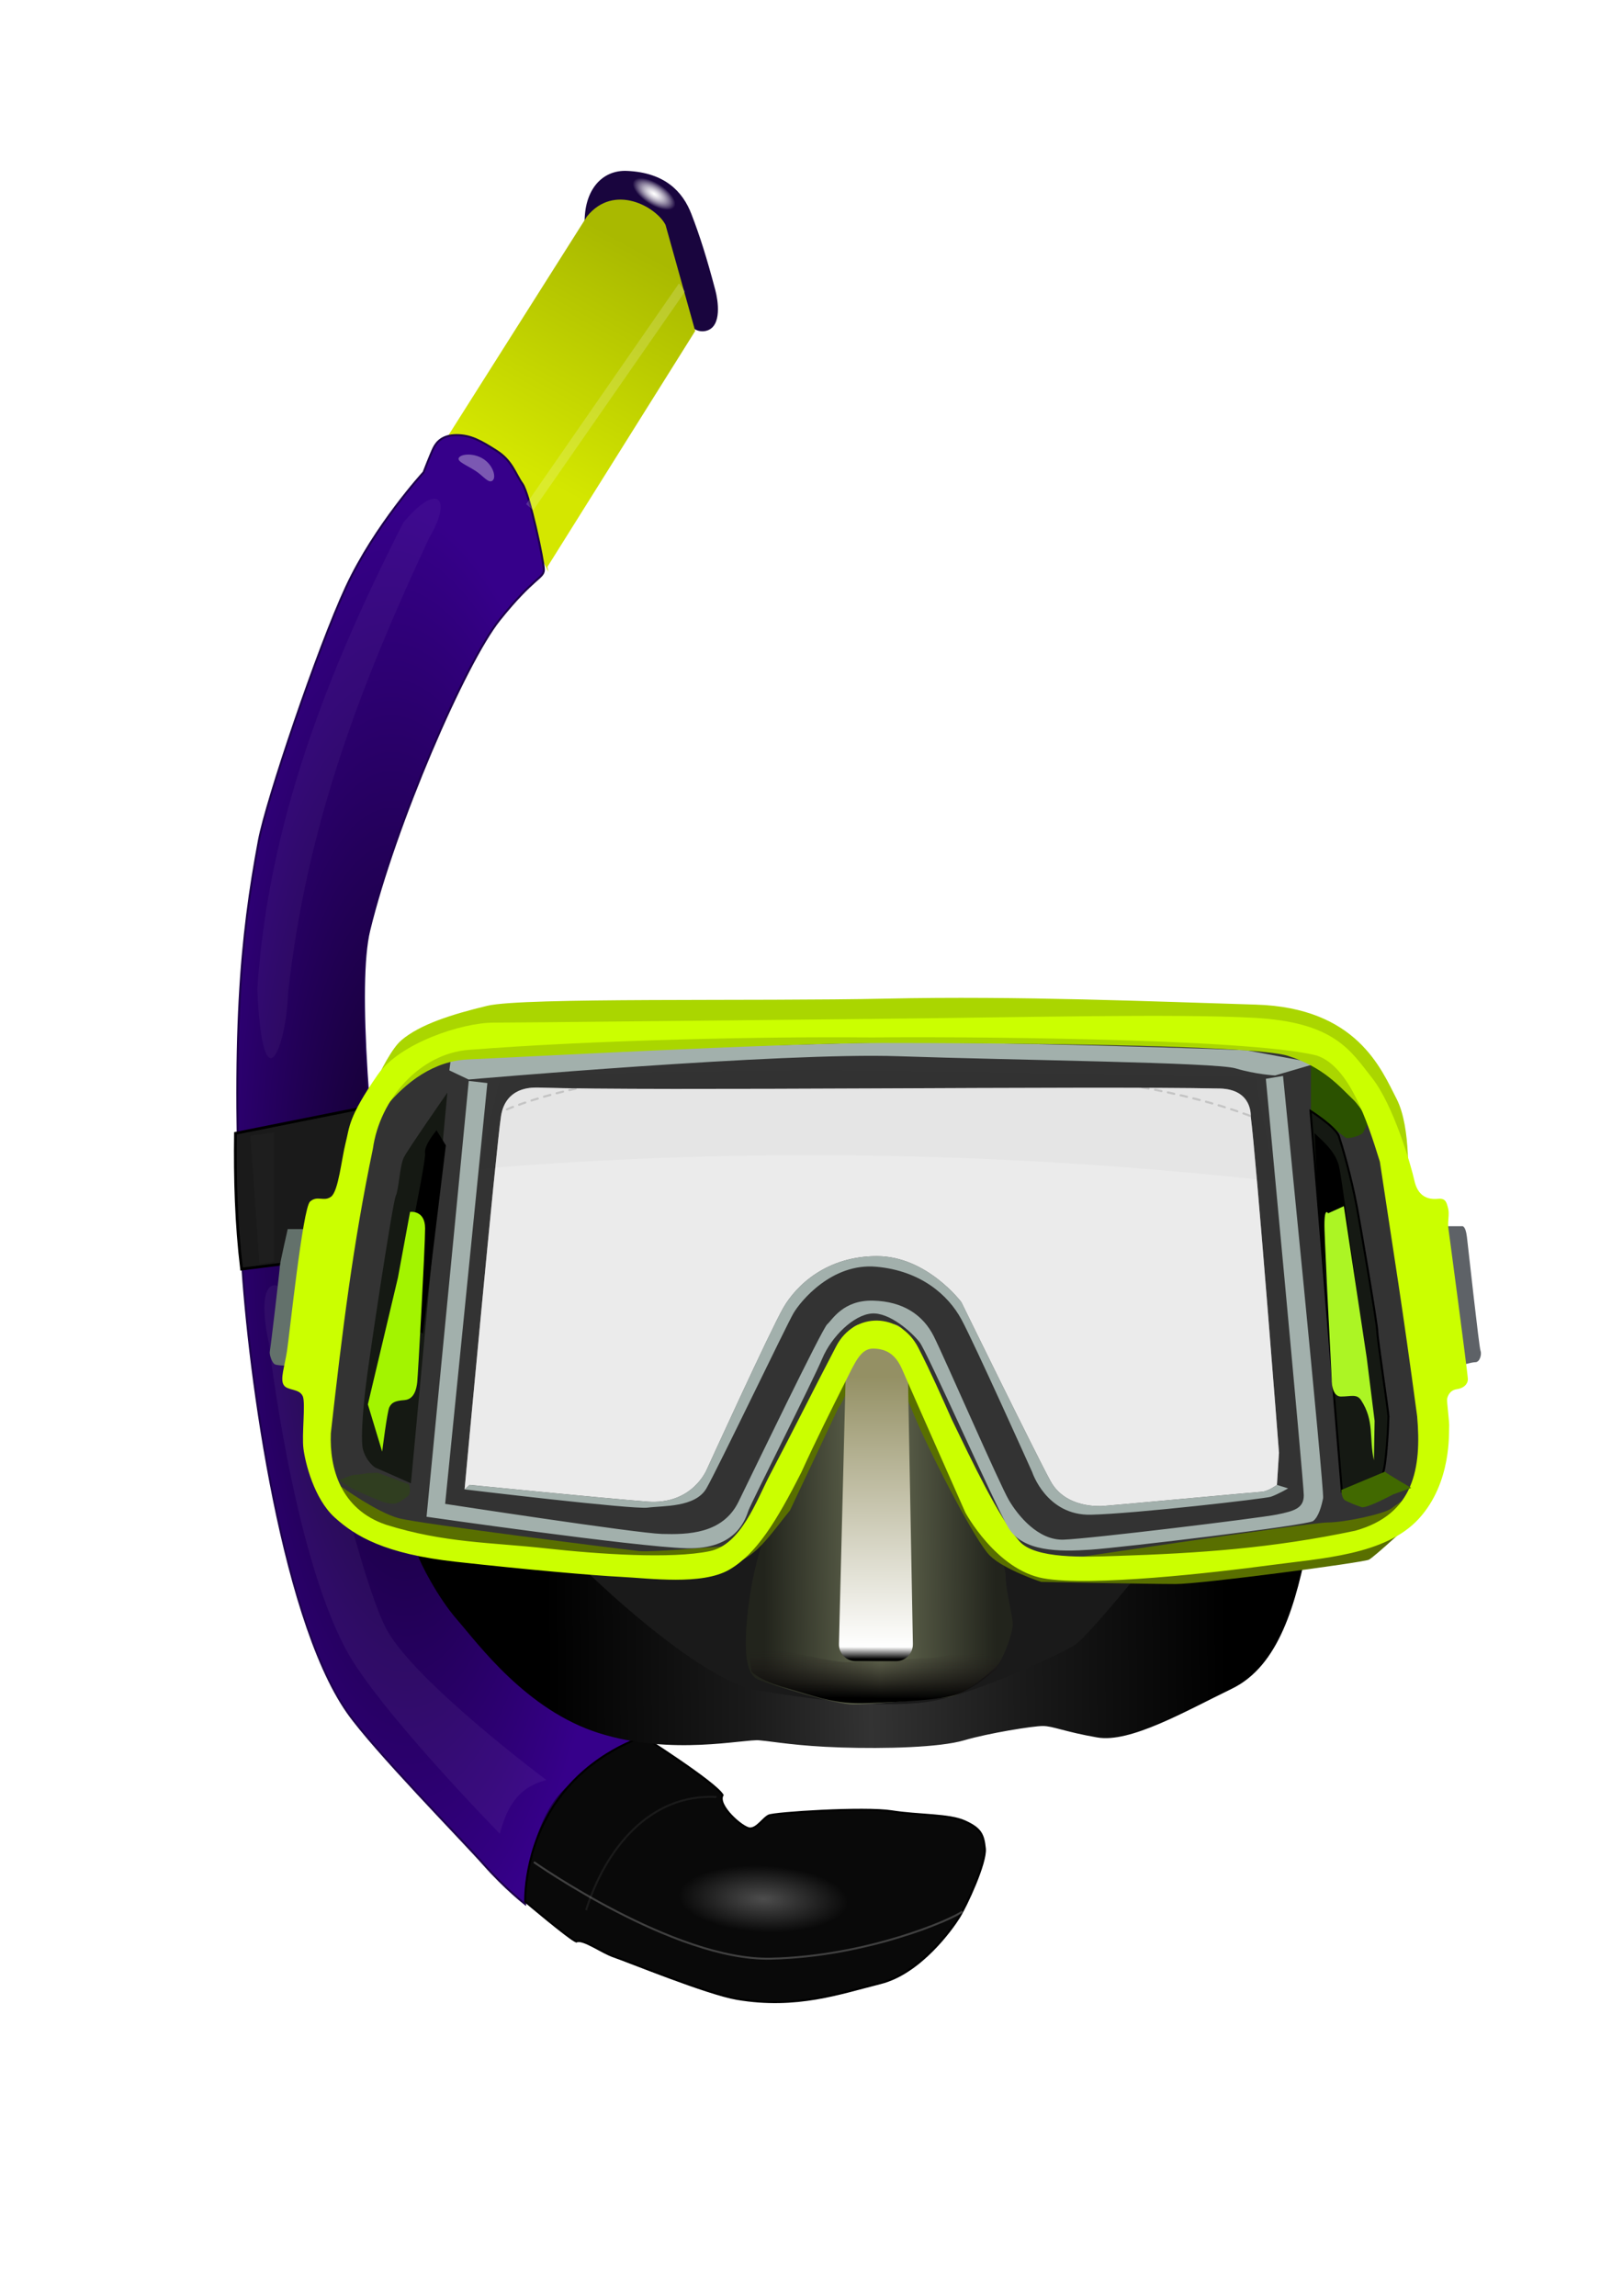
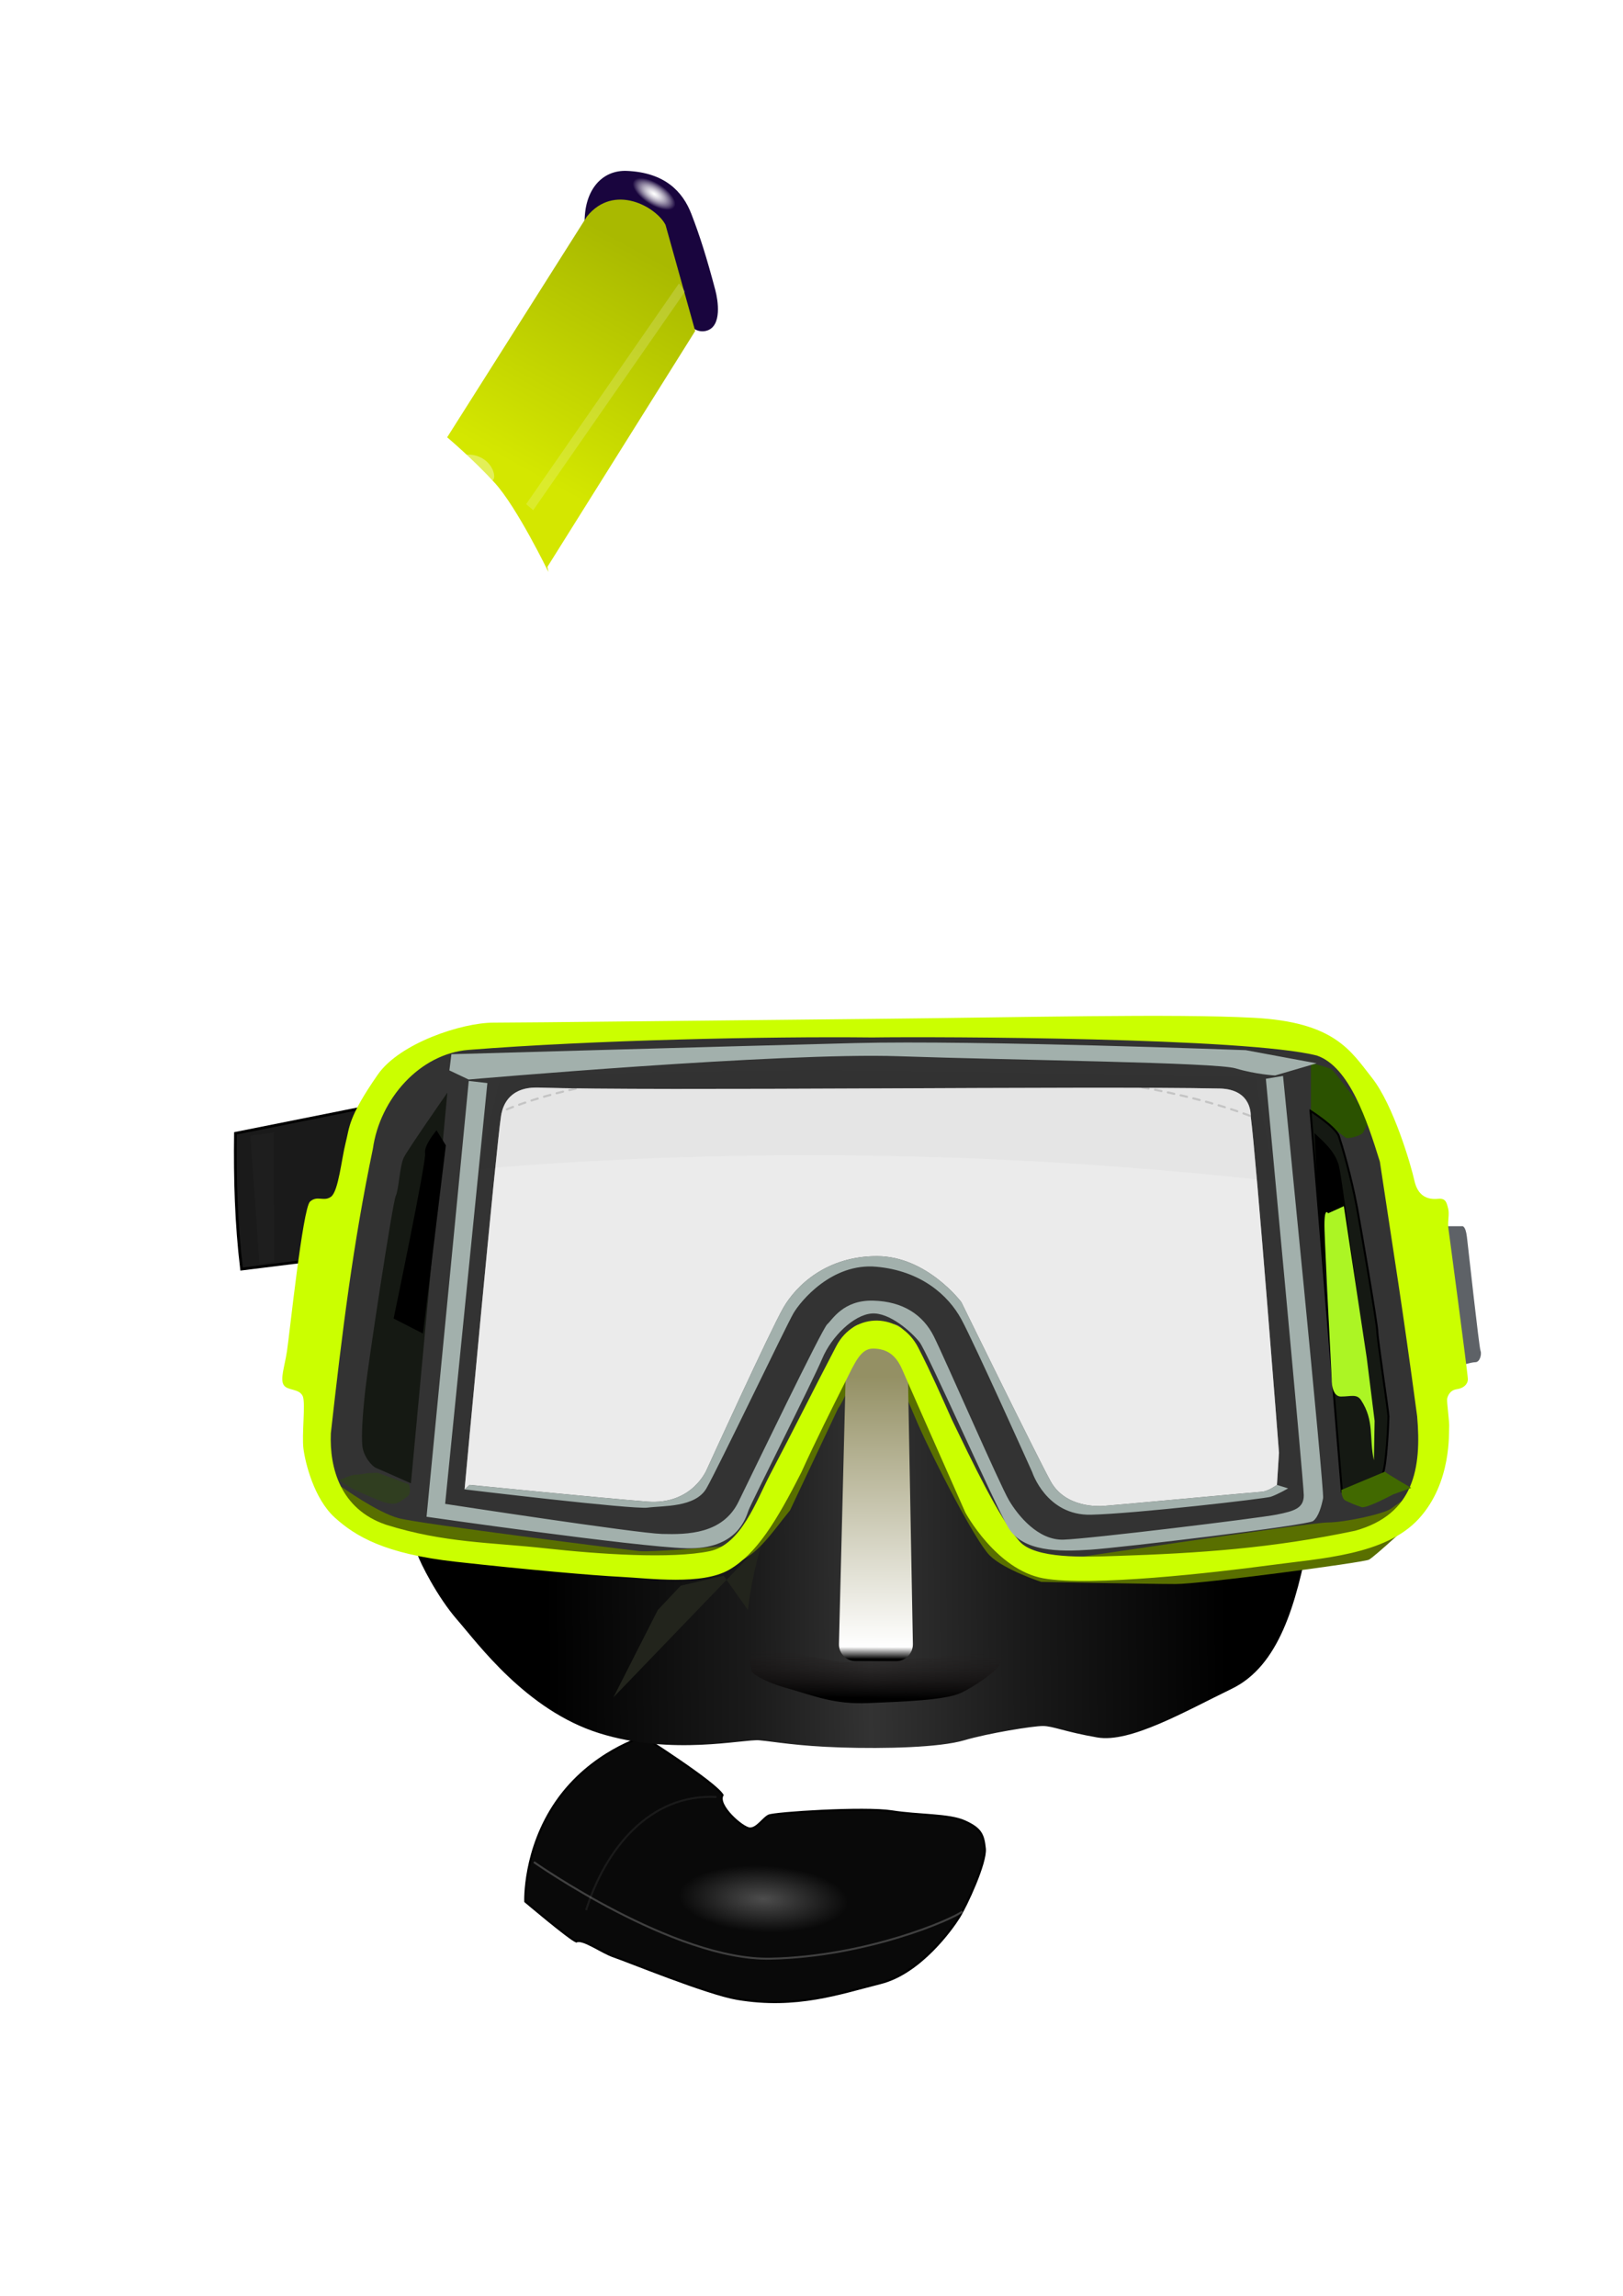
<svg xmlns="http://www.w3.org/2000/svg" xmlns:xlink="http://www.w3.org/1999/xlink" width="210mm" height="297mm" viewBox="0 0 744.094 1052.362">
  <defs>
    <linearGradient id="d">
      <stop offset="0" />
      <stop offset=".043" stop-color="#fff" />
      <stop offset="1" stop-color="#949064" />
    </linearGradient>
    <linearGradient id="h">
      <stop offset="0" stop-color="#4d4d4d" />
      <stop offset="1" stop-color="#090909" />
    </linearGradient>
    <linearGradient xlink:href="#b" id="t" x1="-890.955" y1="600.824" x2="-775.292" y2="599.814" gradientUnits="userSpaceOnUse" gradientTransform="translate(1201.613 -24.999) scale(.938)" />
    <linearGradient id="b">
      <stop offset="0" stop-color="#22241c" />
      <stop offset=".497" stop-color="#676c53" />
      <stop offset="1" stop-color="#22241c" />
    </linearGradient>
    <linearGradient xlink:href="#c" id="u" x1="-837.857" y1="651.648" x2="-837.5" y2="628.791" gradientUnits="userSpaceOnUse" gradientTransform="translate(1201.613 -24.999) scale(.938)" />
    <linearGradient id="c">
      <stop offset="0" />
      <stop offset="1" stop-color="#241c1c" stop-opacity="0" />
    </linearGradient>
    <linearGradient xlink:href="#d" id="v" x1="-835.901" y1="631.634" x2="-835.396" y2="490.717" gradientUnits="userSpaceOnUse" gradientTransform="translate(-1140.967)" />
    <linearGradient id="a">
      <stop offset="0" />
      <stop offset=".298" stop-color="#1a1a1a" />
      <stop offset=".477" stop-color="#333" />
      <stop offset=".7" stop-color="#1a1a1a" />
      <stop offset="1" />
    </linearGradient>
    <linearGradient xlink:href="#a" id="r" x1="-1000" y1="617.362" x2="-660" y2="615.219" gradientUnits="userSpaceOnUse" gradientTransform="translate(1201.613 -24.999) scale(.938)" />
    <linearGradient id="e">
      <stop offset="0" stop-color="#fff" stop-opacity=".425" />
      <stop offset="1" stop-color="#19053e" />
    </linearGradient>
    <linearGradient xlink:href="#f" id="j" x1="-1013.571" y1="74.148" x2="-953.571" y2="-34.781" gradientUnits="userSpaceOnUse" gradientTransform="translate(-1143.493)" />
    <linearGradient id="f">
      <stop offset="0" stop-color="#d4e700" />
      <stop offset="1" stop-color="#a9b900" />
    </linearGradient>
    <linearGradient id="g">
      <stop offset="0" stop-color="#0e0023" />
      <stop offset="1" stop-color="#36008a" />
    </linearGradient>
    <filter id="y" x="-.034" width="1.068" y="-.245" height="1.491" color-interpolation-filters="sRGB">
      <feGaussianBlur stdDeviation="5.308" />
    </filter>
    <filter id="w" x="-.098" width="1.195" y="-.022" height="1.044" color-interpolation-filters="sRGB">
      <feGaussianBlur stdDeviation="1.5" />
    </filter>
    <filter id="x" x="-1.003" width="3.005" y="-.145" height="1.29" color-interpolation-filters="sRGB">
      <feGaussianBlur stdDeviation="3.59" />
    </filter>
    <filter id="p" x="-.122" width="1.243" y="-.04" height="1.08" color-interpolation-filters="sRGB">
      <feGaussianBlur stdDeviation="4.631" />
    </filter>
    <filter id="q" x="-.124" width="1.247" y="-.064" height="1.127" color-interpolation-filters="sRGB">
      <feGaussianBlur stdDeviation="7.249" />
    </filter>
    <filter id="o" x="-.126" width="1.252" y="-.168" height="1.336" color-interpolation-filters="sRGB">
      <feGaussianBlur stdDeviation=".934" />
    </filter>
    <filter id="s" x="-.01" width="1.02" y="-.015" height="1.031" color-interpolation-filters="sRGB">
      <feGaussianBlur stdDeviation="1.147" />
    </filter>
    <filter id="m" x="-.041" width="1.083" y="-.048" height="1.095" color-interpolation-filters="sRGB">
      <feGaussianBlur stdDeviation="1.124" />
    </filter>
    <filter id="n" x="-.029" width="1.058" y="-.02" height="1.041" color-interpolation-filters="sRGB">
      <feGaussianBlur stdDeviation=".962" />
    </filter>
    <radialGradient xlink:href="#h" id="l" cx="-871.423" cy="803.417" fx="-871.423" fy="803.417" r="115.168" gradientTransform="matrix(.367 .017 -.007 .144 -1707.817 688.074)" gradientUnits="userSpaceOnUse" />
    <radialGradient xlink:href="#g" id="k" cx="-1070.628" cy="434.954" fx="-1070.628" fy="434.954" r="102.28" gradientTransform="matrix(1.119 -.02 .063 3.589 -1044.17 -1122.269)" gradientUnits="userSpaceOnUse" />
    <radialGradient xlink:href="#e" id="i" cx="-944.441" cy="-56.351" fx="-944.441" fy="-56.351" r="33.753" gradientTransform="matrix(.304 .193 -.086 .137 -1805.51 128.48)" gradientUnits="userSpaceOnUse" />
  </defs>
  <path d="M-2122.421-46.566c-.434-16.786 8.571-26.965 21.071-26.429 18.965.813 27.857 10.357 32.143 21.429 4.286 11.071 7.737 22.072 11.964 38.035 1.376 5.193 3.356 17.774-4.107 20.179-16.071 5.178-25-44.643-27.857-47.857-2.857-3.215-31.786-4.643-33.214-5.357z" fill="url(#i)" fill-rule="evenodd" transform="matrix(.919 0 0 .919 2218.555 145.416)" />
  <path d="M-2141.018 124.537l73.74-117.683-14.794-52.885c-4.433-8.872-25.67-21.114-39.248-4.188l-69.7 110.106s12.626 10.607 23.738 22.729c11.111 12.122 26.769 44.446 26.769 44.446" fill="url(#j)" fill-rule="evenodd" transform="matrix(.919 0 0 .919 2218.555 145.416)" />
-   <path d="M-2092.778 707.362s-79.286-36.428-95.715-64.286c-16.428-27.857-54.285-284.285-41.428-337.142 12.857-52.858 47.857-133.572 65-155 17.143-21.429 22.143-20.715 22.143-25 0-4.286-7.143-37.858-10.715-42.858-3.571-5-5-11.428-12.857-16.428-7.857-5-12.857-7.857-20-7.857-7.143 0-10 3.571-11.428 6.428-1.429 2.857-5 12.143-5 12.143s-24.286 26.429-38.572 57.143c-14.286 30.714-39.895 106.737-43.571 126.429-9.024 48.331-13.745 96.183-8.745 204.04 2.354 50.786 18.542 181.788 53.03 230.96 13.132 18.722 57.143 63.571 67.858 75.714 10.714 12.143 20.648 19.842 20.648 19.842s1.768-42.174 21.718-58.589 37.634-25.539 37.634-25.539z" fill="url(#k)" fill-rule="evenodd" stroke="#1e004d" transform="matrix(.919 0 0 .919 2218.555 145.416)" />
  <path d="M-2093.135 708.076s35.785 22.694 39.512 29.034c-2.994 5.166 10.13 16.68 13.702 16.68 3.571 0 6.428-5 9.286-6.428 2.857-1.428 47.857-4.286 61.428-2.143 13.572 2.143 28.572 1.429 36.429 5 7.857 3.572 9.285 6.429 10 13.572.714 7.143-9.286 28.571-12.857 34.285-3.572 5.715-19.286 27.858-39.286 32.858-20 5-41.786 12.857-71.429 7.857-14.941-2.52-54.877-18.915-61.306-21.057-6.428-2.143-15.509-9.16-18.954-7.558-3.571-1.429-25.454-19.957-25.454-19.957s-1.025-25.937 15.714-50c17.143-24.643 43.215-32.143 43.215-32.143z" fill="url(#l)" fill-rule="evenodd" stroke="#000" transform="matrix(.919 0 0 .919 2218.555 145.416)" />
  <path d="M-2056.707 738.076c-33.432-1.759-55.54 26.312-65 56.43" opacity=".263" fill="none" stroke="#fff" filter="url(#m)" transform="matrix(.919 0 0 .919 2218.555 145.416)" />
  <path d="M244.76 853.546s64.297 45.27 108.584 44.286c44.286-.984 83.324-18.043 87.917-21.651" opacity=".326" fill="none" stroke="#b3b3b3" stroke-width=".919" />
  <path d="M-2148.09 96.253l75.762-109.097-3.03-4.04-76.267 110.106z" opacity=".415" fill="#fff" fill-rule="evenodd" filter="url(#n)" transform="matrix(.919 0 0 .919 2218.555 145.416)" />
  <path d="M-810.42 627.398c-.248 3.071-5.112 1.047-9.548 1.026-5.627-.028-10.83 1.277-10.83-1.026s4.954-6.092 10.58-6.092c5.628 0 9.982 3.798 9.797 6.092z" style="isolation:auto;mix-blend-mode:normal;solid-color:#000;solid-opacity:1;marker:none" transform="matrix(.77 .501 -.507 .766 1168.216 145.416)" color="#000" overflow="visible" opacity=".589" fill="#fff" fill-rule="evenodd" filter="url(#o)" enable-background="accumulate" />
  <path d="M-2285.714 335.22c2.567 59.52 14.378 29.16 15.357 1.785 9.116-83.873 36.523-154.55 70.508-227.247 11.49-19.301 4.294-28.002-13.008-7.396-37.532 73.723-67.491 149.674-72.857 232.857z" opacity=".2" fill="#fff" fill-rule="evenodd" filter="url(#p)" transform="matrix(.919 0 0 .919 2218.555 145.416)" />
  <path d="M-2279.914 511.93s11.617 102.531 38.386 152.534c16.026 29.936 76.771 91.924 76.771 91.924 3.272-11.905 8.005-22.836 23.234-26.77 0 0-65.66-48.992-79.802-75.256-14.143-26.264-41.417-147.482-41.417-147.482-6.035-29.304-26.175-36.422-17.172 5.05z" opacity=".219" fill="#fff" fill-rule="evenodd" filter="url(#q)" transform="matrix(.919 0 0 .919 2218.555 145.416)" />
  <g>
    <path d="M189.576 540.388c6.726-7.33 16.63-20.07 36.77-29.31 44.63-20.474 126.673-25.514 204.223-22.193 79.239 3.393 157.527 15.797 186.368 50.36" opacity=".211" fill="none" stroke="#000" stroke-linecap="round" stroke-linejoin="round" stroke-dasharray="3,3" stroke-width=".979" />
    <path d="M164.767 508.133l-56.805 11.36c-.28 20.742.29 41.483 2.796 62.224l51.911-6.467z" fill="#1a1a1a" fill-rule="evenodd" stroke="#000" stroke-width="1.272" />
    <path d="M662.693 562.071h7.546s1.64-.656 2.296 4.92c.656 5.578 5.577 50.52 6.233 52.16.656 1.64-.328 5.25-2.297 5.25-1.968 0-8.529 1.968-8.529 1.968l-6.56-64.298z" fill="#5e6267" fill-rule="evenodd" />
    <path d="M200.225 488.568l9.51 11.83s-20.18 19.717-21.804 20.645c-1.624.928-5.567 1.392-6.495.464-.928-.928-3.712-2.32-4.408-3.711-.696-1.392-.696-5.336-.696-5.336l12.295-16.237z" fill="#1d3001" fill-rule="evenodd" />
    <path d="M621.126 510.783c-6.033 31.504-14.077 60.328-36.197 71.053-22.12 10.725-47.592 25.471-63.009 22.79-15.417-2.681-20.78-5.362-25.471-5.362-4.693 0-25.472 3.351-36.867 6.703-11.396 3.351-36.867 4.022-57.647 3.351-20.78-.67-30.834-2.681-38.207-3.351-7.374-.67-40.89 7.373-75.075-3.352-34.186-10.725-56.976-42.23-66.36-52.954-9.385-10.725-17.428-26.812-18.769-30.834-1.34-4.022 45.58 0 45.58 0l62.34 5.362 34.185-3.351 22.12-23.461 32.846-64.35 15.417-16.757 15.417 3.351 21.45 36.867 22.79 56.976 28.153 10.725h45.58c3.352 0 59.658-6.033 59.658-6.033z" fill="url(#r)" fill-rule="evenodd" transform="matrix(.979 0 0 .979 -7.921 204.49)" />
-     <path transform="matrix(.919 0 0 .919 2218.555 180.021)" d="M-2122.778 586.648s56.428 55.714 87.142 60.714c30.715 5 65.715 9.286 87.858 5 22.142-4.286 63.571-23.571 70-27.857 6.428-4.286 33.571-37.857 33.571-37.857l-48.571.714-25-15.714-23.572-45.714-25.714-51.429-14.286-.714-12.857 7.857-40 74.286-29.286 29.285z" fill="#1a1a1a" fill-rule="evenodd" filter="url(#s)" />
-     <path d="M365.068 513.464s-4.692 13.406-6.703 31.505c-2.01 18.098-1.34 29.828 4.692 32.51 6.033 2.68 36.867 11.73 44.24 11.73 7.374 0 36.868-2.681 44.241-3.351 7.373-.67 16.758-8.715 22.79-14.077 3.613-3.211 8.044-16.087 8.044-20.11 0-4.021-3.351-16.087-3.351-22.79 0-6.703-12.066-34.185-14.077-38.878-2.01-4.692-24.801-56.305-24.801-56.305l-11.396-16.088-20.109 4.692-10.725 11.396-20.78 40.888z" fill="url(#t)" fill-rule="evenodd" transform="matrix(.979 0 0 .979 -7.921 204.49)" />
+     <path d="M365.068 513.464s-4.692 13.406-6.703 31.505l-11.396-16.088-20.109 4.692-10.725 11.396-20.78 40.888z" fill="url(#t)" fill-rule="evenodd" transform="matrix(.979 0 0 .979 -7.921 204.49)" />
    <path d="M360.04 573.792s3.352 4.022 16.423 7.708c13.071 3.687 22.12 7.709 38.208 7.039 16.087-.67 35.862-1.34 43.235-4.692 7.373-3.352 16.422-10.39 17.763-12.401 1.34-2.011 4.357-12.4 4.357-12.4s-29.493 8.378-36.532 8.378c-7.038 0-34.856 2.681-42.564 1.676-7.709-1.006-31.17-6.033-34.521-7.038-3.352-1.006-8.38-2.011-8.38-2.011z" fill="url(#u)" fill-rule="evenodd" transform="matrix(.979 0 0 .979 -7.921 204.49)" />
    <path d="M497.685 472.186c-13.778 0-131.875.656-146.309.656-46.074 1.05-134.229-.952-151.558 7.872-12.394 6.67-23.326 17.235-30.181 29.526-12.03 21.57-16.075 90.54-16.075 90.54l-7.545 66.923c.293 12.446 7.298 20.698 14.434 28.867 0 0 12.465 9.187 49.207 15.092 36.741 5.904 79.388 7.216 94.806 7.872 4.146.176 26.573-3.607 33.134-9.512 6.56-5.905 19.026-26.573 26.9-42.32 3.421-6.843 23.127-46.91 28.212-51.83 4.644-4.494 9.937-4.55 14.433-2.625 8.324 3.564 12.168 17.114 14.931 22.69 6.144 12.4 26.098 56.234 33.315 64.763 7.217 8.53 16.692 18.982 25.893 19.49 19.426 1.073 101.703-7.783 111.538-8.528 11.949-.906 35.685-4.337 51.174-18.371 8.694-7.878 13.122-29.525 11.153-41.334-1.968-11.81-17.222-121-20.338-131.548-4.265-14.434-9.186-30.18-25.588-40.35-10.1-6.26-97.758-7.873-111.536-7.873zm-250.68 26.341c51.56 1.739 252.86-.818 312.199.441 15.163.322 14.212 12.738 14.212 12.738 2.56 19.305 12.958 154.212 12.958 154.212l-.936 14.743s-4.101 2.952-6.89 3.116c-2.788.164-72.006 6.56-73.154 6.56-1.148 0-16.894 1.149-23.783-11.48-6.89-12.63-40.838-81.96-40.838-81.96s-15.773-21.11-38.738-21.11c-22.964 0-36.883 13.222-42.914 23.66-6.031 10.44-35.027 73.997-35.027 73.997s-6.494 16.47-27.37 14.847c-20.878-1.624-81.42-7.655-81.42-7.655l-2.306 2.08s14.54-157.651 16.722-171.261c.955-5.95 4.71-13.352 17.286-12.928z" fill="#333" fill-rule="evenodd" />
    <path d="M601.02 487.276v21.651s14.434 11.482 15.747 12.466c1.312.984 7.545-.984 8.2-2.296.657-1.312 2.297-3.937 2.297-5.905 0-1.968-15.418-21.98-16.73-22.963-1.312-.985-9.514-2.953-9.514-2.953z" fill="#2b5200" fill-rule="evenodd" />
    <path d="M206.024 490.656l8.815 4.175s143.354-12.526 197.17-10.67c53.816 1.855 145.21 2.783 154.49 5.567 9.278 2.783 18.092 3.247 18.092 3.247l19.022-5.567-32.476-6.03s-123.869-4.64-179.077-3.248c-55.208 1.391-185.108 5.103-185.108 5.103z" fill="#a2b0ac" fill-rule="evenodd" />
-     <path d="M645.366 543.544s1.856-26.444-5.103-39.898c-6.959-13.454-18.093-41.754-64.486-43.146-46.393-1.392-108.928-4.06-169.29-2.748-60.36 1.312-166.648-.656-183.05 3.28-16.403 3.937-30.837 8.53-39.366 15.747-8.53 7.217-20.34 39.037-20.34 39.037l-1.311 22.636s5.248-20.011 14.434-31.165c9.185-11.154 21.979-20.995 37.725-21.651 15.746-.656 143.357-7.545 189.94-7.545s169.601.656 186.004 5.905c16.402 5.248 23.62 14.106 29.852 20.01 6.233 5.905 24.991 39.538 24.991 39.538z" fill="#aad600" fill-rule="evenodd" />
    <path d="M156.515 681.48s16.402 11.81 26.244 14.435c9.84 2.624 104.319 14.434 110.224 15.09 5.905.656 43.958-2.624 43.958-2.624l59.705-97.103 15.746 4.593 45.927 89.885 19.683 10.498s122.69-18.37 130.563-18.37c7.874 0 26.244-3.937 29.525-6.562 3.28-2.624 13.778-9.185 13.778-9.185l-2.625 13.778s-19.026 17.715-21.65 19.027c-2.625 1.312-76.764 11.153-88.574 11.153-11.81 0-61.673-.984-61.673-.984s-17.059-5.577-23.62-12.138c-6.56-6.56-25.587-43.63-32.804-60.032-2.378-5.405-12.466-29.197-12.466-29.197l-5.905-4.592c-9.244.75-12.015 17.222-18.37 26.572l-21.98 46.582c-8.986 11.01-16.336 22.988-27.884 24.604l-157.463-10.497-22.964-23.62z" fill="#596f00" fill-rule="evenodd" />
    <path d="M600.829 509.213l14.382 174.438s16.701-5.103 18.557-7.887c1.856-2.784 2.784-24.124 2.784-26.444 0-2.32-5.104-35.723-5.104-38.97 0-3.248-7.825-48.848-9.278-56.6-2.784-14.846-6.96-28.763-8.35-32.939-1.393-4.175-12.991-11.598-12.991-11.598z" fill="#151913" fill-rule="evenodd" stroke="#000" stroke-width=".918" />
-     <path d="M140.768 563.383h-8.857s-3.609 15.747-3.609 17.059c0 1.312-4.264 37.725-4.592 39.038-.328 1.312.984 5.248 2.296 5.905 1.312.656 6.89.656 6.89.656z" fill="#63716b" fill-rule="evenodd" />
    <path transform="matrix(.919 0 0 .919 2218.555 180.021)" d="M-1983.525 464.446h13.818c4.571 0 8.163 3.83 8.25 8.587l2.779 151.031c.088 4.757-3.68 8.587-8.251 8.587h-20.384c-4.571 0-8.37-3.831-8.25-8.587l3.787-151.03c.12-4.757 3.68-8.588 8.251-8.588z" style="isolation:auto;mix-blend-mode:normal;solid-color:#000;solid-opacity:1;marker:none" color="#000" overflow="visible" fill="url(#v)" fill-rule="evenodd" filter="url(#w)" enable-background="accumulate" />
    <path d="M399.916 475.55c-48.769-.518-128.092 1.22-185.056 5.693-22.449 1.763-40.694 22.51-43.905 45.346-9.13 43.68-14.09 84.037-19.28 130.42-.651 15.857 4.372 34.786 25.312 41.904 26.705 8.388 48.181 8.059 73.327 10.835 24.305 2.684 57.464 4.92 75.016 1.294 14.525-3 21.433-23.211 27.851-35.385 11.294-21.42 18.878-36.901 30.208-58.59 8.337-15.96 29.308-15.574 37.643.747 5.953 11.656 10.13 21.174 15.414 33.01 9.01 18.567 21.257 44.596 30.88 55.614 7.228 8.275 29.92 7.261 44.597 6.782 38.143-1.246 71.286-3.523 109.338-11.545 27.156-7.514 30.513-28.914 28.465-52.408-7.125-53.018-10.094-70.173-17.103-116.776-5.792-18.666-13.957-43.547-28.858-48.63-32.303-8.255-173.851-8.735-203.85-8.31zm13.765 152.316c2.953 6.89 28.892 65.425 28.892 65.425s14.106 26.243 35.757 30.18c21.651 3.937 79.353-2.706 103.478-5.953 24.124-3.248 53.352-4.64 68.662-21.341 15.31-16.702 13.685-40.13 13.918-41.986.231-1.855-1.16-11.83-.928-12.99.232-1.16 1.16-3.943 4.407-4.407 3.247-.464 5.103-2.32 5.103-4.64s-8.964-69.427-8.964-69.427c-.361-3.262.613-6.055-.089-8.809-.701-2.754-1.094-4.758-4.609-4.4-5.093.518-9.351-1.473-10.865-8.394-1.513-6.918-9.568-34.566-19.41-47.032-9.841-12.465-17.131-25.58-54.2-27.549-37.07-1.968-106.209-.169-173.787.487-67.578.657-160.373 1.737-174.807 1.737-14.434 0-43.017 9.377-53.05 23.838-13.718 19.768-12.862 24.03-14.718 31.222-1.856 7.19-3.265 22.136-6.67 24.704-3.305 2.494-6.303-.758-9.661 2.27-3.358 3.029-9.417 61.173-10.577 68.595-1.16 7.423-3.163 12.627-1.523 15.416 1.64 2.788 7.267 1.476 8.84 5.355 1.224 3.53-.572 17.53.248 23.927.82 6.397 4.823 22.88 14.345 31.516 9.521 8.637 22.973 16.668 55.45 20.276 32.476 3.609 62.736 6.273 75.858 6.929 13.122.656 37.07 3.937 49.536-3.28 12.465-7.218 21.62-22.068 33.1-44.703 6.404-14.128 14.575-30.403 19.64-40.472 5.063-10.069 7.505-16.376 13.525-16.193 6.02.184 10.147 2.81 13.099 9.7z" fill="#cbff00" fill-rule="evenodd" />
    <path d="M602.685 519.42c3.247 3.247 9.278 7.886 11.134 14.845 1.856 6.96 13.918 101.601 13.918 101.601l-13.454-.928-9.743-77.476z" fill-rule="evenodd" />
    <path d="M580.353 494.493l7.873-1.312s19.027 190.268 18.371 193.549c-.656 3.28-1.968 8.529-4.593 10.497-2.624 1.968-87.588 12.138-102.023 13.122-14.434.984-31.164.984-37.725-10.17-6.561-11.153-37.07-80.371-40.678-84.964-3.609-4.593-13.778-13.778-21.98-13.122-8.2.656-18.37 10.498-22.635 20.667-4.264 10.17-32.477 65.938-33.789 69.546-1.312 3.609-5.249 18.043-28.54 17.387-23.291-.656-119.082-14.434-119.082-14.434l19.355-199.782 8.53.985-19.355 192.892s87.589 13.45 99.398 13.778c11.81.328 27.884 0 35.102-14.762 7.217-14.762 38.381-79.388 40.678-81.356 2.296-1.968 7.217-11.154 20.995-10.826 13.778.328 22.963 6.561 27.884 16.403 4.92 9.841 30.18 67.906 34.445 75.123 4.265 7.217 13.45 18.37 24.932 18.042 11.481-.328 89.557-9.841 97.758-11.481 8.201-1.64 12.466-2.953 12.466-8.858 0-5.904-17.387-190.924-17.387-190.924z" fill="#a2b0ac" fill-rule="evenodd" />
    <path d="M585.438 680.66s-4.1 2.953-6.889 3.117c-2.788.164-72.007 6.561-73.155 6.561-1.148 0-16.894 1.148-23.783-11.482-6.89-12.63-40.838-81.96-40.838-81.96s-15.774-21.109-38.738-21.109c-22.965 0-36.883 13.222-42.914 23.66-6.03 10.439-35.027 73.997-35.027 73.997s-6.495 16.47-27.372 14.846c-20.876-1.624-81.42-7.655-81.42-7.655l-2.305 2.08s76.998 9.287 83.957 8.359c6.959-.928 21.805 0 26.908-8.815 5.103-8.815 36.65-74.693 39.898-80.26 3.248-5.567 17.63-23.196 38.042-21.34 20.413 1.855 32.94 12.99 38.97 24.124 6.032 11.134 32.476 70.053 32.476 70.053s6.495 19.95 26.908 19.485c20.413-.464 80.168-7.398 82.52-8.24 3.51-1.256 7.899-3.841 7.899-3.841z" fill="#a2b0ac" fill-rule="evenodd" />
    <path d="M205.096 500.862L188.395 679.94s-13.454-6.03-15.774-6.959c-2.32-.927-6.031-5.567-6.495-10.206-.464-4.64 0-13.454 1.392-25.98s12.526-85.827 13.918-88.61c1.392-2.784 1.855-13.919 3.711-17.63 1.856-3.712 19.95-29.692 19.95-29.692z" fill="#151913" fill-rule="evenodd" />
    <path d="M200.145 518.113s-5.905 6.889-5.249 10.497c.656 3.609-14.434 75.78-14.434 75.78l13.45 6.888 10.498-86.276z" fill-rule="evenodd" />
-     <path d="M188.007 555.51s6.89-.984 6.89 7.545c0 8.53-3.281 67.578-3.61 70.53-.327 2.953-1.311 7.874-5.904 8.202-4.593.328-5.905 1.312-6.89 3.28-.983 1.969-3.28 20.34-3.28 20.34l-6.56-21.652 13.777-58.064z" fill="#a3f400" fill-rule="evenodd" />
    <path d="M616.11 552.886l-7.217 3.28s-1.968-3.608-1.64 7.545c.328 11.154 3.28 68.235 3.28 68.235s-.327 8.2 4.265 8.2c4.593 0 7.217-1.311 9.186 1.641 6.233 9.513 3.626 17.2 5.905 27.556l.328-18.043-3.609-28.868z" fill="#acf524" fill-rule="evenodd" />
    <path d="M585.438 680.66s-4.1 2.953-6.889 3.117c-2.788.164-72.007 6.561-73.155 6.561-1.148 0-16.894 1.148-23.783-11.482-6.89-12.63-40.838-81.96-40.838-81.96s-15.774-21.109-38.738-21.109c-22.965 0-36.883 13.222-42.914 23.66-6.03 10.439-35.027 73.997-35.027 73.997s-6.495 16.47-27.372 14.846c-20.876-1.624-81.42-7.655-81.42-7.655l-2.305 2.08s14.54-157.65 16.724-171.26c.954-5.95 4.709-13.351 17.284-12.927 51.56 1.739 252.86-.819 312.2.44 15.163.322 14.211 12.738 14.211 12.738 2.56 19.305 12.958 154.21 12.958 154.21z" opacity=".385" fill="#ccc" fill-rule="evenodd" />
    <path d="M634.928 674.604c.928.928 12.062 7.423 12.062 7.423l-8.35 3.016s-12.063 6.495-14.382 5.799c-2.32-.696-5.568-2.088-7.423-3.016-1.856-.928-1.856-4.871-1.856-4.871z" fill="#416900" fill-rule="evenodd" />
    <path d="M155.456 678.548s5.567-2.552 7.423-2.552c1.855 0 5.567-.696 5.567-.696l4.639-.232 14.382 5.335s1.392 4.176-.696 5.567c-2.088 1.392-3.712 3.016-5.8 3.248-2.087.232-3.015-.232-4.406-.464-1.392-.232-11.367-4.64-13.454-5.567-2.088-.928-7.655-4.64-7.655-4.64z" fill="#303e20" fill-rule="evenodd" />
    <path d="M129.638 382.867l6.86-1.114-.18-60.37-10.94 1.494z" opacity=".148" fill="#fff" fill-rule="evenodd" filter="url(#x)" transform="matrix(.979 0 0 .979 -7.921 204.49)" />
  </g>
  <path d="M242.437 295.52s95.964-4.362 189.908-2.908c93.944 1.454 163.645 2.909 163.645 2.909l9.091 48.724c-122.94-13.712-247.112-16.345-372.746-5.818z" transform="matrix(.979 0 0 .979 -7.921 204.49)" opacity=".167" fill-rule="evenodd" filter="url(#y)" />
</svg>